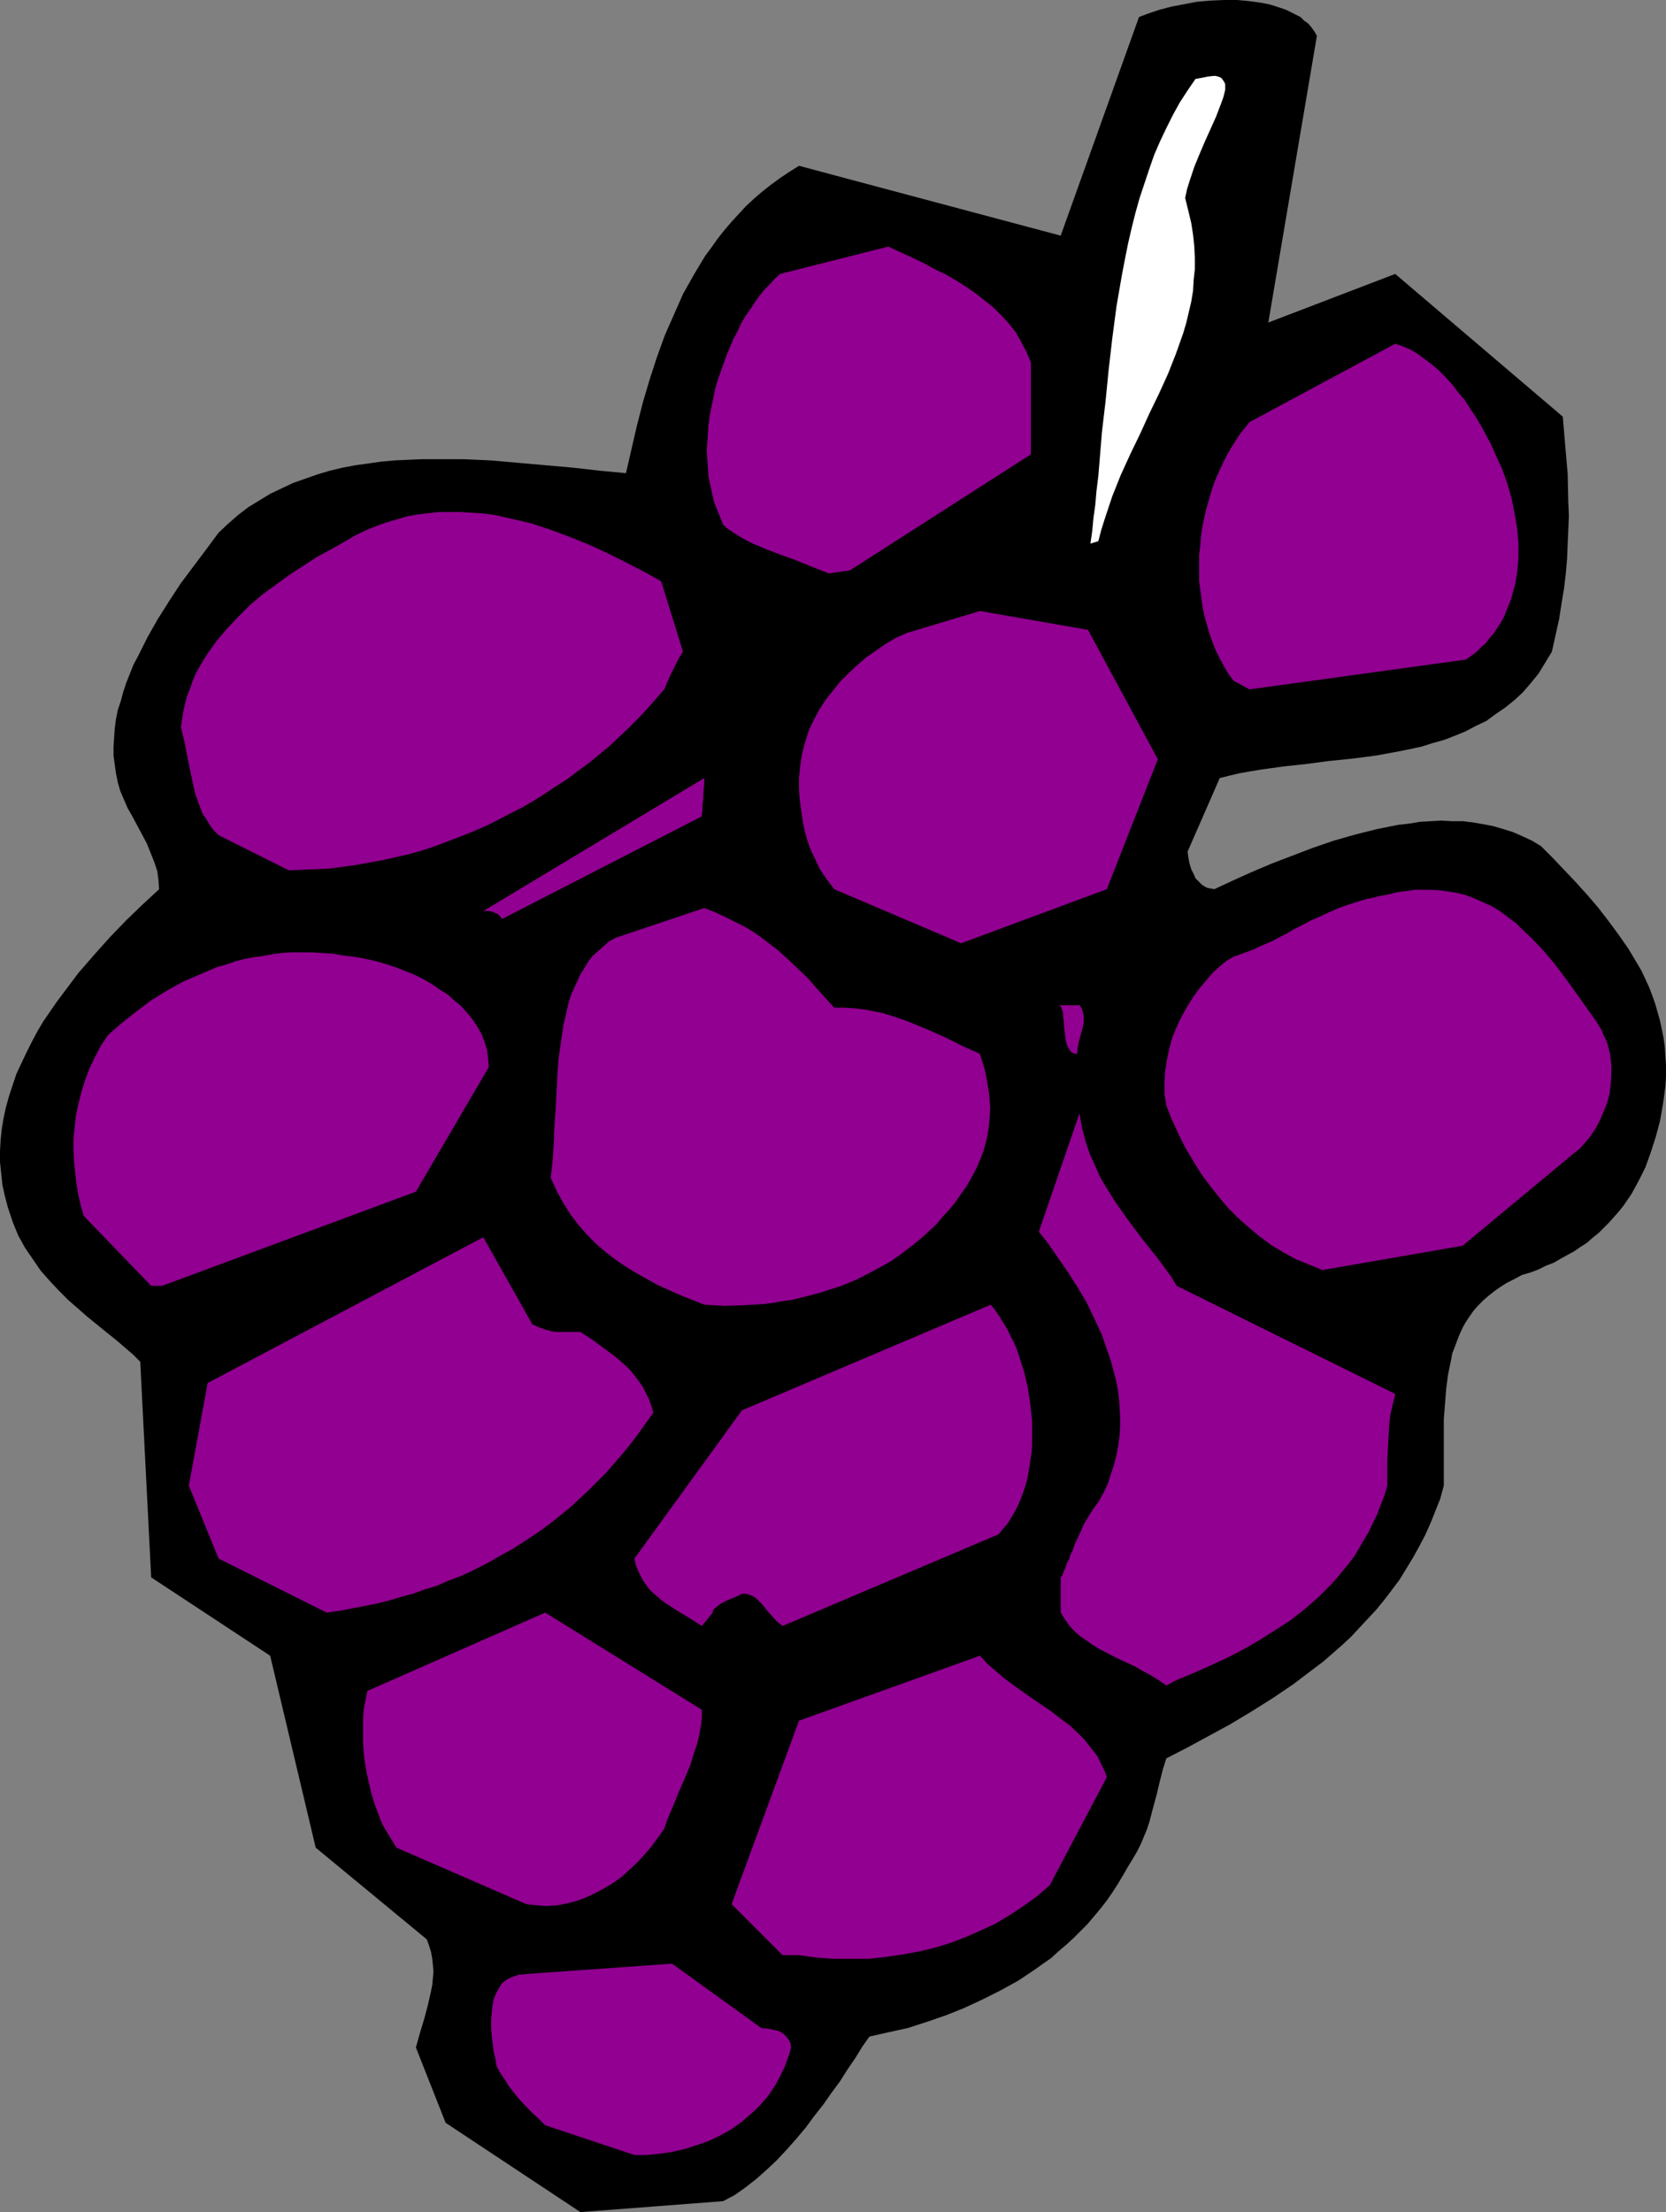
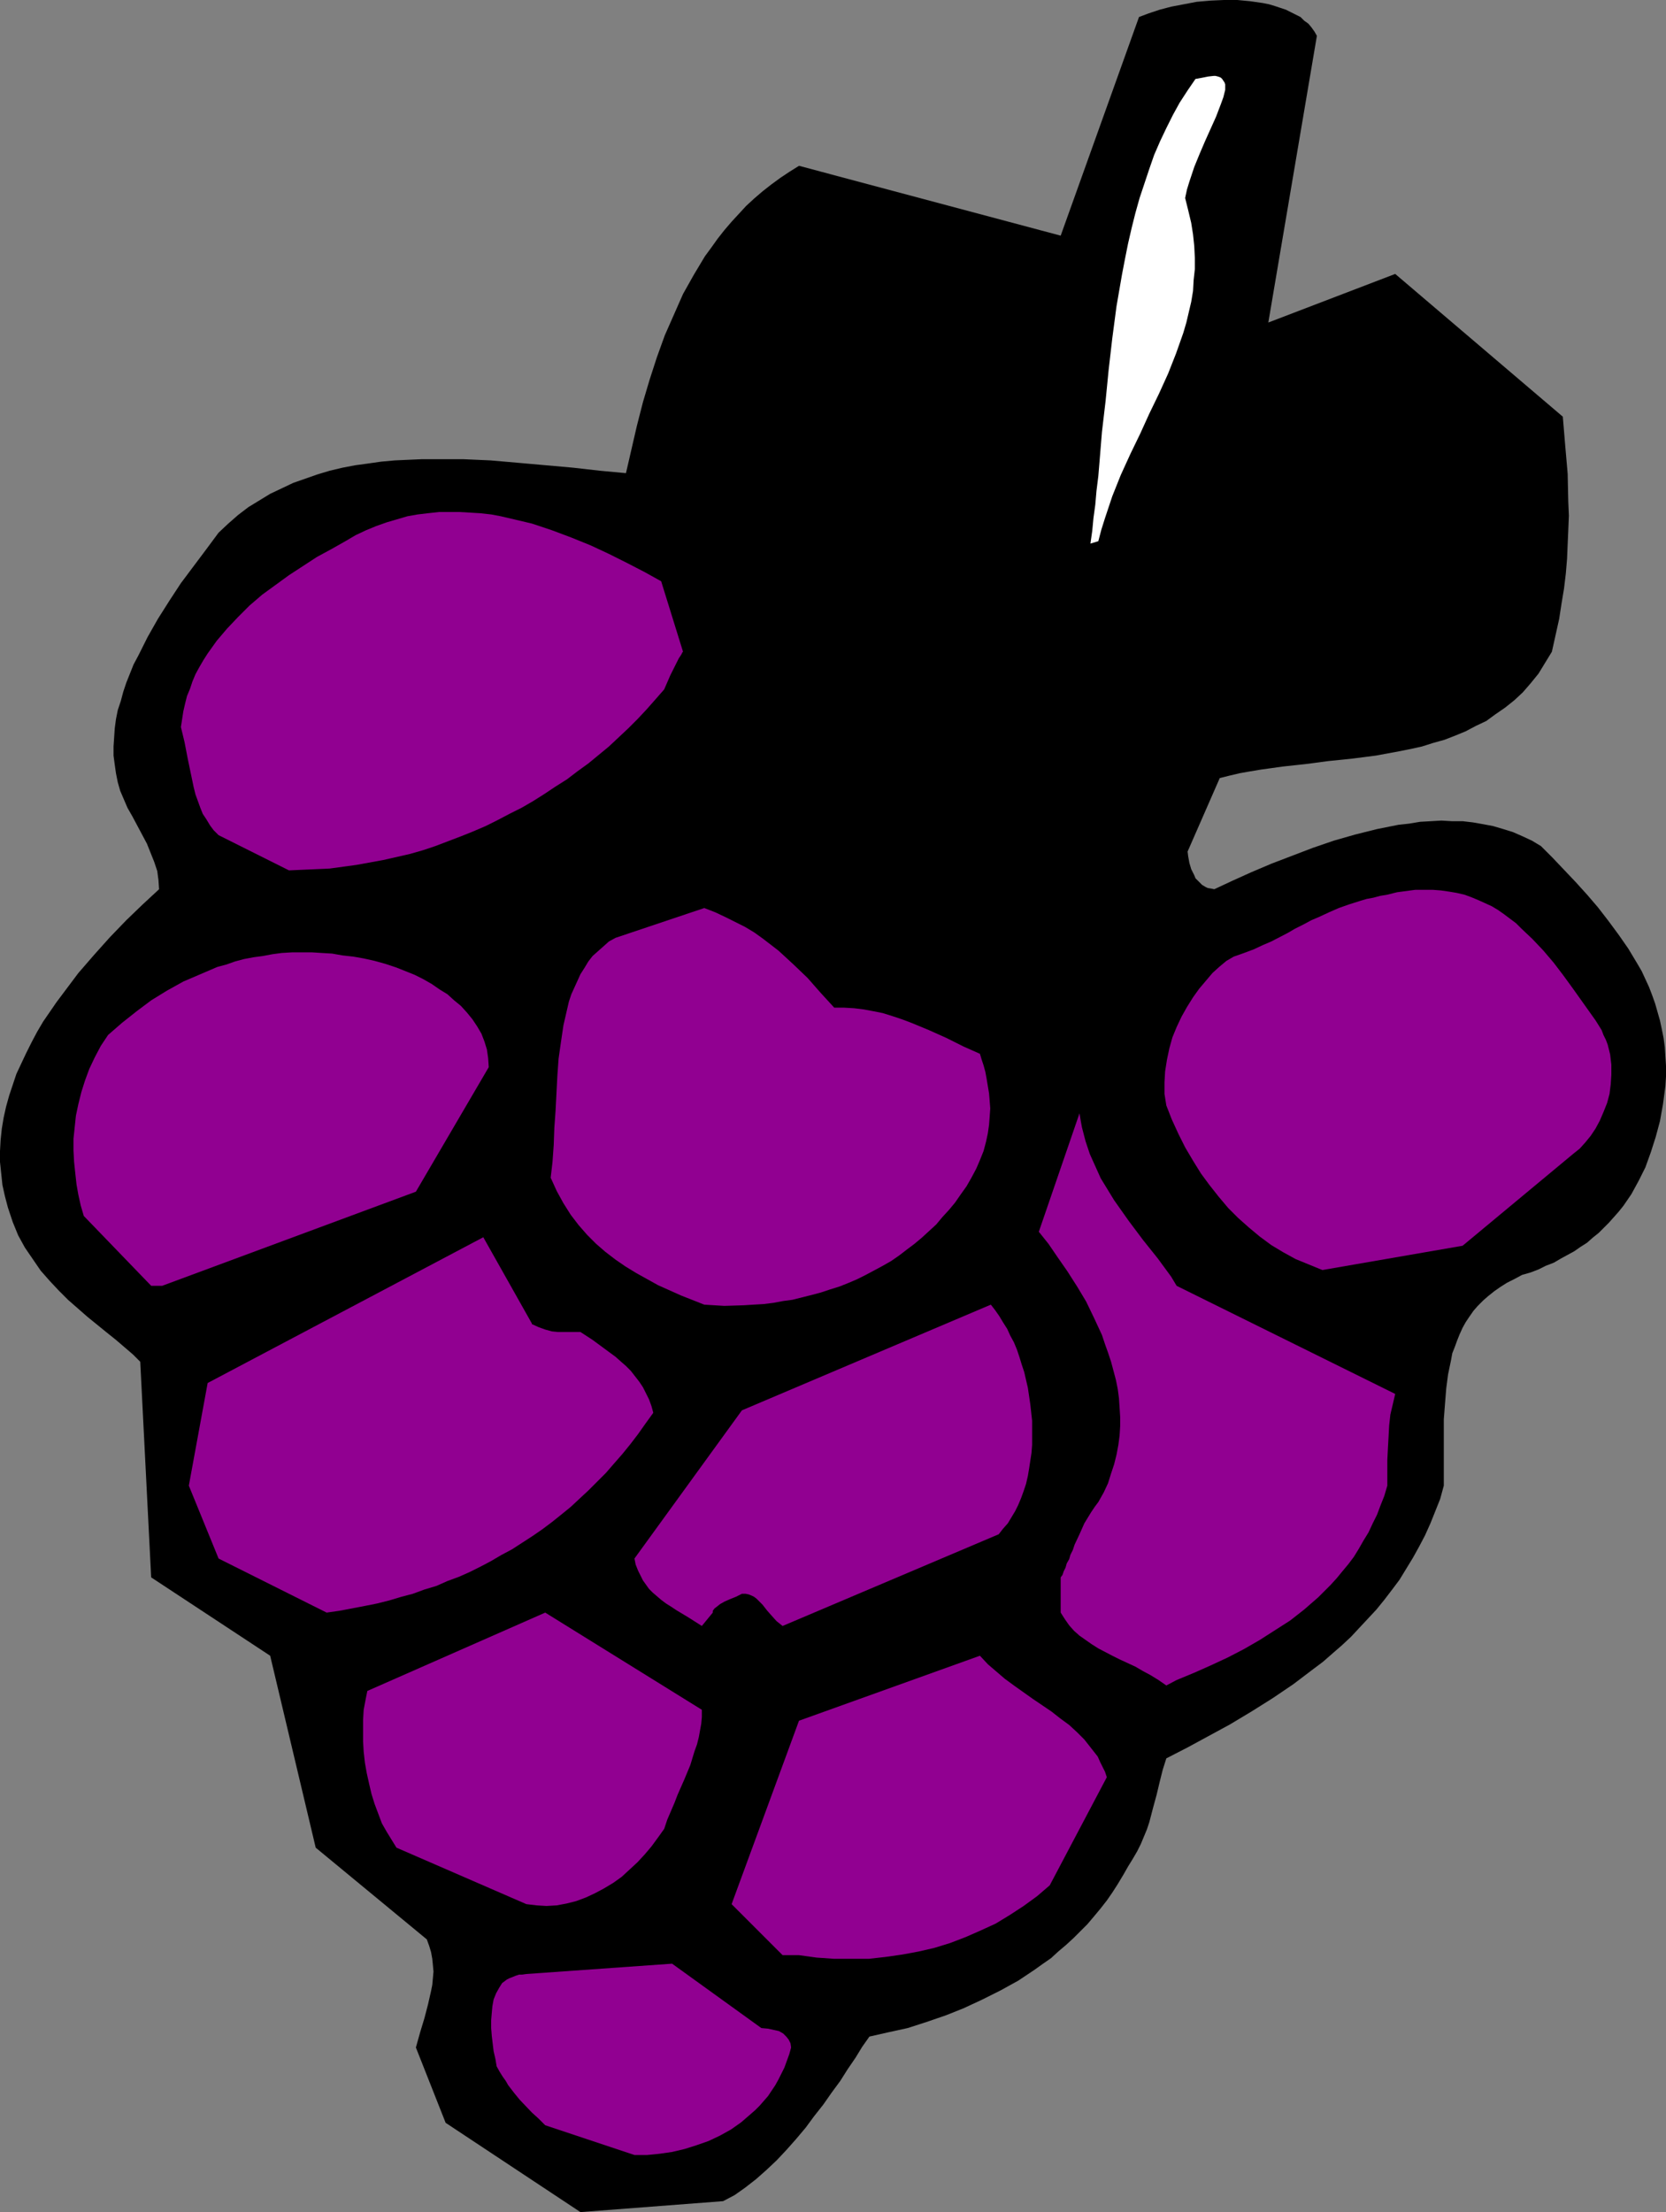
<svg xmlns="http://www.w3.org/2000/svg" xmlns:ns1="http://sodipodi.sourceforge.net/DTD/sodipodi-0.dtd" xmlns:ns2="http://www.inkscape.org/namespaces/inkscape" version="1.0" width="117.318mm" height="155.711mm" id="svg17" ns1:docname="Grapes 15.wmf">
  <rect width="100%" height="100%" fill="#808080" stroke="none" />
  <ns1:namedview id="namedview17" pagecolor="#ffffff" bordercolor="#000000" borderopacity="0.25" ns2:showpageshadow="2" ns2:pageopacity="0.0" ns2:pagecheckerboard="0" ns2:deskcolor="#d1d1d1" ns2:document-units="mm" />
  <defs id="defs1">
    <pattern id="WMFhbasepattern" patternUnits="userSpaceOnUse" width="6" height="6" x="0" y="0" />
  </defs>
  <path style="fill:#000000;fill-opacity:1;fill-rule:evenodd;stroke:none" d="m 154.481,588.515 37.974,-2.909 3.07,-1.616 2.747,-1.939 2.909,-2.262 2.747,-2.424 2.747,-2.585 2.585,-2.747 2.585,-2.909 2.585,-3.07 2.262,-3.07 2.424,-3.07 2.262,-3.232 2.262,-3.07 1.939,-3.07 2.101,-3.07 1.778,-2.909 1.939,-2.747 5.009,-1.131 5.171,-1.131 5.009,-1.616 5.171,-1.778 4.848,-1.939 4.848,-2.262 4.848,-2.424 4.686,-2.585 4.363,-2.909 2.262,-1.616 2.101,-1.454 1.939,-1.778 2.101,-1.778 1.939,-1.778 1.939,-1.939 1.778,-1.778 1.778,-2.101 1.616,-1.939 1.778,-2.262 1.454,-2.101 1.454,-2.262 1.454,-2.424 1.293,-2.262 1.293,-2.101 1.131,-1.939 0.97,-1.939 0.808,-1.939 0.808,-1.939 0.646,-1.939 0.97,-3.717 0.485,-1.778 0.485,-1.778 0.808,-3.393 0.808,-3.232 0.97,-3.07 5.656,-2.909 5.656,-3.07 5.656,-3.07 5.656,-3.393 5.656,-3.555 5.494,-3.717 5.333,-4.04 2.585,-1.939 2.585,-2.262 2.424,-2.101 2.424,-2.262 2.262,-2.424 2.262,-2.424 2.262,-2.424 2.101,-2.585 2.101,-2.747 1.939,-2.585 1.778,-2.909 1.778,-2.909 1.616,-2.909 1.616,-3.07 1.454,-3.232 1.293,-3.232 1.293,-3.232 0.97,-3.555 v -4.525 -4.363 -4.525 -4.201 l 0.323,-4.201 0.323,-4.04 0.485,-3.717 0.808,-3.878 0.323,-1.778 0.646,-1.616 0.646,-1.778 0.646,-1.616 0.808,-1.778 0.808,-1.454 0.97,-1.454 1.131,-1.616 1.131,-1.293 1.454,-1.454 1.293,-1.131 1.616,-1.293 1.616,-1.131 1.778,-1.131 1.939,-0.97 2.101,-1.131 2.262,-0.646 2.101,-0.808 1.939,-0.97 2.101,-0.808 1.939,-1.131 1.778,-0.97 1.778,-0.97 1.616,-1.131 1.778,-1.131 1.454,-1.293 1.616,-1.293 1.293,-1.293 1.454,-1.454 1.293,-1.454 1.293,-1.454 1.293,-1.616 2.101,-3.07 1.939,-3.555 1.778,-3.555 1.454,-4.04 1.293,-4.04 1.131,-4.201 0.808,-4.525 0.646,-4.848 0.162,-2.585 v -2.747 l -0.162,-2.424 -0.162,-2.585 -0.323,-2.424 -0.485,-2.424 -0.485,-2.262 -0.646,-2.262 -0.646,-2.262 -0.808,-2.262 -0.808,-2.101 -0.97,-2.101 -0.97,-2.101 -1.131,-1.939 -2.424,-4.04 -2.585,-3.717 -2.747,-3.717 -2.747,-3.555 -2.909,-3.393 -3.07,-3.393 -3.07,-3.232 -3.07,-3.232 -3.07,-3.07 -2.424,-1.454 -2.424,-1.131 -2.585,-1.131 -2.585,-0.808 -2.747,-0.808 -2.585,-0.485 -2.747,-0.485 -2.747,-0.323 h -2.909 l -2.747,-0.162 -2.747,0.162 -2.909,0.162 -2.909,0.485 -2.909,0.323 -5.656,1.131 -5.817,1.454 -5.656,1.616 -5.656,1.939 -5.494,2.101 -5.494,2.101 -5.332,2.262 -5.009,2.262 -4.848,2.262 -0.808,-0.162 -0.97,-0.162 -0.646,-0.323 -0.808,-0.485 -0.485,-0.485 -0.646,-0.646 -0.646,-0.646 -0.323,-0.808 -0.808,-1.616 -0.485,-1.616 -0.323,-1.778 -0.162,-1.293 8.564,-19.553 2.585,-0.646 2.747,-0.646 2.747,-0.485 2.909,-0.485 5.817,-0.808 5.979,-0.646 6.14,-0.808 6.302,-0.646 6.302,-0.808 6.14,-1.131 3.232,-0.646 2.909,-0.646 3.07,-0.97 2.909,-0.808 2.909,-1.131 2.747,-1.131 2.747,-1.454 2.747,-1.293 2.424,-1.778 2.585,-1.778 2.424,-1.939 2.262,-2.101 2.101,-2.424 2.101,-2.585 1.778,-2.909 1.778,-2.909 0.97,-4.363 0.97,-4.363 0.646,-4.201 0.646,-3.878 0.485,-4.04 0.323,-3.878 0.162,-3.878 0.162,-3.717 0.162,-3.878 -0.162,-3.717 -0.162,-7.433 -0.646,-7.433 -0.646,-7.756 L 371.336,72.878 337.564,85.805 350.491,9.534 349.845,8.403 349.037,7.272 348.229,6.302 347.098,5.494 346.128,4.525 344.835,3.878 343.543,3.232 342.25,2.585 340.796,2.101 339.341,1.616 337.725,1.131 336.109,0.808 332.716,0.323 329.323,0 h -3.555 l -3.555,0.162 -3.717,0.323 -3.393,0.646 -3.393,0.646 -3.07,0.808 -2.909,0.97 -1.293,0.485 -1.293,0.485 -20.845,58.173 -69.646,-18.583 -2.585,1.616 -2.424,1.616 -2.424,1.778 -2.262,1.778 -2.262,1.939 -2.101,1.939 -1.939,2.101 -1.939,2.101 -1.939,2.262 -1.778,2.262 -1.616,2.262 -1.778,2.424 -1.454,2.424 -1.454,2.424 -1.454,2.585 -1.454,2.585 -2.424,5.494 -2.424,5.494 -2.101,5.817 -1.939,5.979 -1.778,5.979 -1.616,6.302 -1.454,6.302 -1.454,6.302 -6.948,-0.646 -7.11,-0.808 -7.272,-0.646 -7.272,-0.646 -7.433,-0.646 -7.272,-0.323 h -7.272 -3.717 l -3.717,0.162 -3.555,0.162 -3.555,0.323 -3.393,0.485 -3.555,0.485 -3.393,0.646 -3.393,0.808 -3.232,0.97 -3.232,1.131 -3.232,1.131 -3.07,1.454 -3.07,1.454 -2.909,1.778 -2.909,1.778 -2.747,2.101 -2.585,2.262 -2.585,2.424 -3.232,4.363 -3.393,4.525 -3.393,4.525 -3.07,4.686 -3.07,4.848 -2.747,4.848 -2.424,4.848 -1.293,2.424 -0.97,2.424 -0.97,2.424 -0.808,2.424 -0.646,2.424 -0.808,2.424 -0.485,2.424 -0.323,2.424 -0.162,2.424 -0.162,2.424 v 2.424 l 0.323,2.424 0.323,2.262 0.485,2.424 0.646,2.262 0.97,2.262 0.97,2.262 1.293,2.262 2.585,4.848 1.293,2.424 0.97,2.424 0.97,2.424 0.808,2.424 0.323,2.424 0.162,2.424 -4.363,4.04 -4.363,4.201 -4.363,4.525 -4.201,4.686 -4.201,4.848 -3.878,5.171 -1.939,2.585 -1.778,2.585 -1.778,2.585 -1.616,2.747 -1.454,2.747 -1.454,2.909 -1.293,2.747 -1.293,2.747 -0.97,2.909 -0.97,2.909 -0.808,2.909 -0.646,2.909 -0.485,2.909 -0.323,3.07 L 0,306.215 v 2.909 l 0.323,3.07 0.323,3.07 0.646,2.909 0.808,3.07 0.646,1.939 0.646,1.939 1.454,3.555 1.778,3.232 2.101,3.07 2.101,3.07 2.424,2.747 2.424,2.585 2.424,2.424 2.585,2.262 2.585,2.262 2.585,2.101 2.585,2.101 2.424,1.939 2.262,1.939 2.262,1.939 1.939,1.939 2.909,57.365 31.672,20.845 12.119,51.063 29.571,24.4 0.646,1.778 0.485,1.616 0.323,1.778 0.162,1.616 0.162,1.778 -0.162,1.778 -0.162,1.778 -0.323,1.616 -0.808,3.555 -0.97,3.717 -1.131,3.717 -1.131,4.04 7.918,20.037 z" id="path1" />
  <path style="fill:#910091;fill-opacity:1;fill-rule:evenodd;stroke:none" d="m 168.863,573.325 h 3.393 l 3.232,-0.323 3.393,-0.485 3.393,-0.808 3.07,-0.97 3.232,-1.131 3.07,-1.454 2.909,-1.616 2.747,-1.939 2.424,-2.101 1.293,-1.131 1.131,-1.131 1.131,-1.293 1.131,-1.293 0.97,-1.454 0.97,-1.454 0.808,-1.454 0.808,-1.616 0.808,-1.616 0.646,-1.778 0.646,-1.778 0.485,-1.778 -0.162,-1.131 -0.485,-0.97 -0.646,-0.808 -0.808,-0.808 -1.131,-0.646 -1.454,-0.323 -1.454,-0.323 -1.778,-0.162 -23.754,-17.129 -38.782,2.747 -1.131,0.162 h -0.808 l -0.97,0.323 -0.808,0.323 -0.808,0.323 -0.646,0.323 -1.293,0.97 -0.808,1.293 -0.808,1.454 -0.646,1.616 -0.323,1.778 -0.162,1.778 -0.162,1.939 v 2.101 l 0.162,2.101 0.485,4.04 0.485,2.101 0.323,1.939 0.808,1.454 0.808,1.293 0.808,1.131 0.646,1.131 1.616,2.101 1.454,1.778 3.232,3.393 1.778,1.616 1.778,1.778 z" id="path2" />
  <path style="fill:#910091;fill-opacity:1;fill-rule:evenodd;stroke:none" d="m 212.654,520.162 4.686,0.646 4.686,0.323 h 4.525 4.686 l 4.363,-0.485 4.525,-0.646 4.363,-0.808 4.201,-0.97 4.201,-1.293 4.201,-1.616 4.04,-1.778 3.878,-1.778 3.717,-2.262 3.717,-2.424 3.555,-2.585 3.393,-2.909 15.19,-28.763 -0.485,-1.454 -0.646,-1.293 -0.646,-1.293 -0.646,-1.454 -1.778,-2.262 -1.778,-2.262 -1.939,-1.939 -2.101,-1.939 -2.424,-1.778 -2.262,-1.778 -5.009,-3.393 -5.009,-3.555 -2.424,-1.778 -2.262,-1.939 -2.262,-1.939 -2.101,-2.262 -48.154,17.29 -17.937,48.801 13.574,13.574 z" id="path3" />
  <path style="fill:#910091;fill-opacity:1;fill-rule:evenodd;stroke:none" d="m 140.099,506.588 2.747,0.323 2.585,0.162 2.747,-0.162 2.585,-0.485 2.585,-0.646 2.585,-0.97 2.424,-1.131 2.424,-1.293 2.424,-1.454 2.262,-1.616 2.101,-1.939 2.101,-1.939 1.939,-2.101 1.778,-2.101 1.778,-2.424 1.616,-2.262 0.808,-2.424 0.97,-2.262 0.97,-2.262 0.808,-2.101 1.778,-4.04 1.616,-3.878 1.131,-3.717 0.646,-1.778 0.485,-1.939 0.323,-1.778 0.323,-1.778 0.162,-1.778 V 454.879 l -41.691,-25.855 -47.346,20.845 v 0 l -0.485,2.424 -0.485,2.585 -0.162,2.747 v 2.747 2.909 l 0.162,2.747 0.323,2.909 0.485,2.747 0.646,2.909 0.646,2.747 0.808,2.585 0.97,2.585 0.97,2.585 1.293,2.262 1.293,2.101 1.293,2.101 z" id="path4" />
  <path style="fill:#910091;fill-opacity:1;fill-rule:evenodd;stroke:none" d="m 313.164,446.961 4.686,-1.939 4.363,-1.939 4.525,-2.101 4.363,-2.262 4.201,-2.424 4.04,-2.585 4.04,-2.585 3.717,-2.909 3.717,-3.232 1.616,-1.616 1.778,-1.778 1.616,-1.778 1.454,-1.778 1.616,-1.939 1.454,-1.939 1.293,-2.101 1.293,-2.262 1.293,-2.101 1.131,-2.424 1.131,-2.262 0.97,-2.585 0.97,-2.424 0.808,-2.747 v -3.393 -3.393 l 0.162,-3.232 0.162,-2.909 0.162,-3.07 0.323,-2.909 0.646,-2.747 0.646,-2.747 -58.173,-28.763 -1.454,-2.424 -1.778,-2.424 -1.778,-2.424 -1.939,-2.424 -1.939,-2.424 -1.939,-2.585 -1.939,-2.585 -1.939,-2.747 -1.939,-2.747 -1.778,-2.909 -1.778,-2.909 -1.454,-3.232 -1.454,-3.232 -1.131,-3.393 -0.97,-3.717 -0.323,-1.778 -0.323,-1.939 -10.827,31.51 2.585,3.232 2.424,3.555 2.585,3.717 2.585,4.04 2.424,4.04 2.101,4.363 2.101,4.525 0.808,2.424 0.808,2.262 0.808,2.424 0.646,2.424 0.646,2.424 0.485,2.424 0.323,2.424 0.162,2.424 0.162,2.585 v 2.424 l -0.162,2.585 -0.323,2.424 -0.485,2.585 -0.646,2.585 -0.808,2.424 -0.808,2.585 -1.131,2.424 -1.454,2.585 -0.97,1.293 -0.97,1.454 -1.778,2.909 -1.293,2.909 -1.293,2.747 -0.485,1.454 -0.646,1.293 -0.323,1.131 -0.646,1.131 -0.323,1.131 -0.485,0.97 -0.323,0.97 -0.485,0.646 v 9.372 l 1.131,1.778 1.131,1.616 1.293,1.454 1.454,1.293 1.616,1.131 1.616,1.131 1.778,1.131 3.717,1.939 1.939,0.97 4.201,1.939 1.939,1.131 2.101,1.131 2.101,1.293 2.101,1.454 z" id="path5" />
  <path style="fill:#910091;fill-opacity:1;fill-rule:evenodd;stroke:none" d="m 189.708,429.024 v -0.485 l 0.485,-0.646 0.646,-0.485 0.808,-0.646 1.131,-0.646 1.454,-0.646 1.616,-0.646 1.616,-0.808 h 0.97 l 0.808,0.162 0.808,0.323 0.646,0.323 0.646,0.485 0.485,0.485 1.131,1.131 1.131,1.454 1.131,1.293 1.454,1.616 0.808,0.646 0.808,0.646 57.526,-24.4 1.131,-1.454 1.293,-1.454 0.97,-1.616 0.97,-1.616 0.808,-1.616 0.808,-1.939 0.646,-1.778 0.646,-1.939 0.485,-2.101 0.323,-1.939 0.323,-2.101 0.323,-2.101 0.162,-2.101 v -2.101 -4.363 l -0.485,-4.363 -0.646,-4.363 -0.485,-2.101 -0.485,-2.101 -0.646,-1.939 -0.646,-2.101 -0.646,-1.939 -0.808,-1.939 -0.97,-1.778 -0.808,-1.778 -1.131,-1.778 -0.97,-1.616 -1.131,-1.616 -1.131,-1.454 -66.252,28.117 -28.602,39.428 0.323,1.616 0.646,1.616 0.646,1.293 0.646,1.293 0.808,1.131 0.808,1.131 0.97,0.97 1.131,0.97 1.131,0.97 1.293,0.97 1.293,0.808 1.454,0.97 1.616,0.97 1.616,0.97 1.778,1.131 1.778,1.131 z" id="path6" />
  <path style="fill:#910091;fill-opacity:1;fill-rule:evenodd;stroke:none" d="m 86.936,429.024 3.393,-0.485 3.393,-0.646 3.393,-0.646 3.232,-0.646 3.232,-0.808 3.232,-0.97 3.07,-0.808 3.07,-1.131 3.232,-0.97 2.909,-1.293 3.07,-1.131 2.909,-1.293 2.909,-1.454 2.747,-1.454 2.747,-1.616 2.747,-1.454 2.747,-1.778 2.747,-1.778 2.585,-1.778 2.585,-1.939 2.424,-1.939 2.585,-2.101 2.424,-2.262 2.262,-2.101 2.424,-2.424 2.262,-2.262 2.101,-2.424 2.262,-2.585 2.101,-2.585 2.101,-2.747 1.939,-2.747 2.101,-2.909 -0.485,-1.778 -0.646,-1.778 -0.808,-1.616 -0.808,-1.616 -0.97,-1.454 -1.131,-1.454 -1.131,-1.454 -1.293,-1.293 -1.293,-1.131 -1.454,-1.293 -3.07,-2.262 -3.07,-2.262 -3.232,-2.101 h -1.454 -1.454 -1.454 -1.616 l -1.616,-0.162 -1.778,-0.485 -1.778,-0.646 -1.778,-0.808 v -0.162 l -12.927,-22.946 -73.362,38.782 -5.009,27.309 7.918,19.391 z" id="path7" />
  <path style="fill:#910091;fill-opacity:1;fill-rule:evenodd;stroke:none" d="m 187.446,347.098 5.332,0.323 5.171,-0.162 2.585,-0.162 2.747,-0.162 2.585,-0.323 2.585,-0.485 2.424,-0.323 2.585,-0.646 2.585,-0.646 2.424,-0.646 2.424,-0.808 2.585,-0.808 2.424,-0.97 2.262,-0.97 2.262,-1.131 2.424,-1.293 2.101,-1.131 2.262,-1.293 2.101,-1.454 2.101,-1.616 1.939,-1.454 1.939,-1.616 1.939,-1.778 1.939,-1.778 1.616,-1.939 1.778,-1.939 1.616,-1.939 1.454,-2.101 1.616,-2.262 1.293,-2.262 1.293,-2.424 0.97,-2.262 0.97,-2.424 0.646,-2.424 0.485,-2.262 0.323,-2.262 0.162,-2.101 0.162,-2.262 -0.162,-2.101 -0.162,-1.939 -0.323,-1.939 -0.323,-1.939 -0.323,-1.778 -0.485,-1.778 -0.485,-1.454 -0.485,-1.616 -4.363,-1.939 -4.525,-2.262 -4.686,-2.101 -4.686,-1.939 -2.585,-0.97 -2.424,-0.808 -2.585,-0.808 -2.424,-0.485 -2.585,-0.485 -2.585,-0.323 -2.747,-0.162 h -2.585 l -3.555,-3.878 -3.555,-4.04 -3.717,-3.555 -2.101,-1.939 -1.939,-1.778 -2.101,-1.616 -2.101,-1.616 -2.262,-1.616 -2.424,-1.454 -2.585,-1.293 -2.585,-1.293 -2.747,-1.293 -2.909,-1.131 -23.592,7.918 -1.778,0.97 -1.454,1.293 -1.454,1.293 -1.454,1.293 -1.131,1.454 -0.97,1.616 -1.131,1.778 -0.808,1.778 -0.808,1.778 -0.808,1.778 -0.646,1.939 -0.485,2.101 -0.485,2.101 -0.485,2.101 -0.646,4.363 -0.646,4.525 -0.323,4.525 -0.485,9.372 -0.323,4.525 -0.162,4.525 -0.323,4.525 -0.485,4.201 0.808,1.778 0.808,1.778 1.778,3.232 1.939,3.07 2.101,2.747 2.262,2.585 2.424,2.424 2.424,2.101 2.747,2.101 2.585,1.778 2.909,1.778 2.909,1.616 2.909,1.616 6.14,2.747 z" id="path8" />
  <path style="fill:#910091;fill-opacity:1;fill-rule:evenodd;stroke:none" d="m 43.145,342.088 67.545,-25.047 19.391,-33.126 -0.162,-2.424 -0.323,-2.262 -0.646,-2.101 -0.808,-2.101 -1.131,-1.939 -1.293,-1.939 -1.454,-1.778 -1.616,-1.778 -1.778,-1.454 -1.778,-1.616 -2.101,-1.293 -2.101,-1.454 -2.262,-1.293 -2.262,-1.131 -2.424,-0.97 -2.424,-0.97 -2.909,-0.97 -2.909,-0.808 -2.909,-0.646 -2.747,-0.485 -2.909,-0.323 -2.747,-0.485 -2.747,-0.162 -2.585,-0.162 H 80.311 77.725 l -2.747,0.162 -2.424,0.323 -2.585,0.485 -2.424,0.323 -2.585,0.485 -2.424,0.646 -2.262,0.808 -2.424,0.646 -2.262,0.97 -2.262,0.97 -2.262,0.97 -2.262,0.97 -4.363,2.424 -4.201,2.585 -3.878,2.909 -3.878,3.07 -3.717,3.232 -1.939,2.909 -1.616,3.07 -1.454,3.07 -1.131,3.07 -0.97,3.07 -0.808,3.232 -0.646,3.07 -0.323,3.07 -0.323,3.07 v 3.07 l 0.162,3.07 0.323,3.07 0.323,2.909 0.485,2.747 0.646,2.909 0.808,2.747 17.937,18.583 z" id="path9" />
  <path style="fill:#910091;fill-opacity:1;fill-rule:evenodd;stroke:none" d="m 351.945,337.887 37.328,-6.464 29.571,-24.562 1.616,-1.293 1.454,-1.616 1.454,-1.778 1.293,-1.939 1.131,-2.101 0.97,-2.262 0.97,-2.424 0.646,-2.424 0.323,-2.585 0.162,-2.585 v -2.585 l -0.323,-2.747 -0.646,-2.585 -0.485,-1.293 -0.646,-1.293 -0.485,-1.293 -0.808,-1.293 -0.808,-1.293 -0.808,-1.131 -5.171,-7.272 -2.585,-3.555 -2.585,-3.393 -2.747,-3.232 -2.909,-3.07 -2.909,-2.747 -1.454,-1.454 -3.232,-2.424 -1.616,-1.131 -1.616,-0.97 -1.778,-0.808 -1.778,-0.808 -1.939,-0.808 -1.778,-0.646 -2.101,-0.485 -1.939,-0.323 -2.262,-0.323 -2.101,-0.162 h -2.262 -2.424 l -2.424,0.323 -2.424,0.323 -2.585,0.646 -1.939,0.323 -1.778,0.485 -1.778,0.323 -1.616,0.485 -3.07,0.97 -2.747,0.97 -2.585,1.131 -2.424,1.131 -2.262,0.97 -2.101,1.131 -2.262,1.131 -1.939,1.131 -4.363,2.262 -2.262,0.97 -2.424,1.131 -2.585,0.97 -2.747,0.97 -1.939,1.131 -1.939,1.616 -1.778,1.616 -1.778,2.101 -1.778,2.101 -1.616,2.262 -1.616,2.585 -1.454,2.585 -1.293,2.747 -1.131,2.747 -0.808,2.909 -0.646,3.07 -0.485,3.07 -0.162,2.909 v 3.07 l 0.485,3.07 1.454,3.717 1.778,3.878 1.778,3.555 2.101,3.555 2.101,3.393 2.262,3.07 2.424,3.07 2.585,3.07 2.585,2.585 2.909,2.585 2.909,2.424 3.07,2.262 3.232,1.939 3.232,1.778 3.555,1.454 z" id="path10" />
-   <path style="fill:#910091;fill-opacity:1;fill-rule:evenodd;stroke:none" d="m 286.663,280.361 0.162,-1.616 0.323,-1.616 0.485,-1.778 0.485,-1.778 0.323,-1.616 v -0.808 -0.808 l -0.162,-0.808 -0.162,-0.646 -0.323,-0.808 -0.485,-0.646 h -5.817 0.323 l 0.323,0.162 0.323,0.323 0.162,0.646 0.323,0.808 v 1.131 l 0.162,0.97 0.162,2.424 0.323,2.424 0.162,0.97 0.323,0.97 0.485,0.808 0.485,0.808 0.646,0.323 0.485,0.162 z" id="path11" />
-   <path style="fill:#910091;fill-opacity:1;fill-rule:evenodd;stroke:none" d="m 255.799,250.951 38.782,-14.382 13.574,-34.581 -18.583,-34.419 -28.763,-5.009 -19.391,5.817 -2.909,1.293 -2.747,1.616 -2.585,1.778 -2.585,1.778 -2.424,2.101 -2.262,2.101 -2.262,2.262 -1.939,2.424 -1.939,2.424 -1.778,2.747 -1.454,2.747 -1.293,2.747 -0.97,3.07 -0.808,3.07 -0.485,3.232 -0.323,3.232 v 2.909 l 0.162,2.585 0.323,2.424 0.323,2.262 0.323,2.101 0.485,2.101 0.485,1.778 0.646,1.939 0.646,1.616 0.808,1.616 0.646,1.454 0.808,1.616 1.778,2.585 1.939,2.585 z" id="path12" />
-   <path style="fill:#910091;fill-opacity:1;fill-rule:evenodd;stroke:none" d="m 133.636,244.487 53.163,-27.309 v -0.323 -0.485 l 0.162,-0.808 v -1.293 l 0.162,-1.293 0.162,-3.07 0.162,-1.454 v -1.454 l -58.819,35.388 h 1.293 l 1.131,0.162 0.646,0.323 0.808,0.323 0.485,0.485 z" id="path13" />
  <path style="fill:#910091;fill-opacity:1;fill-rule:evenodd;stroke:none" d="m 76.917,231.56 3.555,-0.162 3.717,-0.162 3.555,-0.162 3.555,-0.485 3.555,-0.485 3.555,-0.646 3.555,-0.646 3.555,-0.808 3.555,-0.808 3.393,-0.97 3.393,-1.131 3.393,-1.293 3.393,-1.293 3.232,-1.293 3.393,-1.454 3.232,-1.616 3.07,-1.616 3.232,-1.616 3.07,-1.778 3.07,-1.939 2.909,-1.939 3.07,-1.939 2.747,-2.101 2.909,-2.101 2.747,-2.262 2.747,-2.262 2.585,-2.424 2.585,-2.424 2.424,-2.424 2.424,-2.585 2.424,-2.747 2.262,-2.585 1.616,-3.717 0.808,-1.616 0.808,-1.616 0.646,-1.293 0.323,-0.485 0.323,-0.485 0.162,-0.323 0.162,-0.323 0.162,-0.162 v 0 l -5.817,-18.745 -4.363,-2.424 -4.686,-2.424 -4.848,-2.424 -4.848,-2.262 -5.171,-2.101 -5.171,-1.939 -5.333,-1.778 -2.747,-0.646 -2.747,-0.646 -2.747,-0.646 -2.585,-0.485 -2.909,-0.323 -2.747,-0.162 -2.747,-0.162 h -2.747 -2.747 l -2.909,0.323 -2.747,0.323 -2.747,0.485 -2.747,0.808 -2.747,0.808 -2.747,0.97 -2.747,1.131 -2.747,1.293 -2.747,1.616 -3.717,2.101 -3.878,2.101 -3.717,2.424 -3.717,2.424 -3.555,2.585 -3.555,2.585 -3.393,2.909 -3.07,3.07 -2.909,3.07 -2.747,3.232 -2.424,3.393 -1.131,1.778 -1.131,1.939 -0.97,1.778 -0.808,1.939 -0.646,1.939 -0.808,1.939 -0.485,1.939 -0.485,2.101 -0.323,2.101 -0.323,2.101 0.97,4.04 0.808,4.201 0.808,3.878 0.808,3.878 0.485,1.939 0.646,1.778 0.646,1.778 0.646,1.616 0.97,1.454 0.97,1.616 0.97,1.293 1.293,1.293 z" id="path14" />
-   <path style="fill:#910091;fill-opacity:1;fill-rule:evenodd;stroke:none" d="m 332.554,183.406 57.526,-7.918 1.454,-0.97 1.293,-0.97 1.293,-1.293 1.293,-1.131 0.97,-1.293 1.131,-1.293 0.97,-1.454 0.97,-1.454 0.808,-1.454 0.646,-1.616 0.646,-1.616 0.646,-1.616 0.485,-1.778 0.485,-1.778 0.323,-1.616 0.323,-1.939 0.323,-3.717 v -1.939 -1.939 l -0.323,-3.878 -0.646,-3.878 -0.808,-4.04 -1.131,-4.04 -1.454,-4.04 -1.778,-3.878 -1.131,-2.585 -1.293,-2.424 -1.293,-2.424 -1.454,-2.424 -1.616,-2.424 -1.454,-2.262 -1.778,-2.101 -1.616,-2.101 -1.778,-1.939 -1.778,-1.777 -1.939,-1.616 -1.939,-1.454 -1.778,-1.293 -1.939,-1.131 -1.939,-0.808 -1.939,-0.646 -38.782,20.845 -1.293,1.616 -1.293,1.616 -1.131,1.778 -1.131,1.778 -1.131,1.939 -0.97,1.939 -0.97,2.101 -0.97,2.101 -0.808,2.101 -0.646,2.101 -0.646,2.262 -0.646,2.262 -0.485,2.262 -0.485,2.262 -0.323,2.424 -0.162,2.262 -0.323,2.424 v 2.424 2.262 2.424 l 0.323,2.424 0.323,2.262 0.323,2.424 0.485,2.262 0.646,2.262 0.646,2.262 0.808,2.262 0.808,2.101 1.131,2.262 1.131,2.101 1.131,1.939 1.454,1.939 z" id="path15" />
-   <path style="fill:#910091;fill-opacity:1;fill-rule:evenodd;stroke:none" d="m 226.228,151.734 48.154,-30.864 V 96.47 l -1.131,-2.747 -1.454,-2.747 -1.454,-2.585 -1.778,-2.262 -2.101,-2.262 -2.101,-2.101 -2.262,-1.778 -2.424,-1.939 -2.585,-1.778 -2.585,-1.616 -2.747,-1.616 -3.07,-1.454 -2.909,-1.616 -3.07,-1.454 -6.302,-2.909 -28.763,7.272 -1.454,1.293 -1.293,1.454 -1.454,1.454 -1.293,1.616 -1.293,1.778 -1.131,1.778 -1.293,1.778 -1.131,1.939 -0.97,2.101 -1.131,2.101 -1.778,4.201 -1.616,4.525 -0.808,2.262 -0.646,2.262 -0.485,2.424 -0.485,2.262 -0.485,2.424 -0.323,2.424 -0.162,2.262 -0.162,2.424 -0.162,2.262 0.162,2.424 0.162,2.262 0.162,2.262 0.485,2.262 0.485,2.262 0.485,2.101 0.808,2.101 0.808,1.939 0.808,2.101 1.131,0.97 1.131,0.808 1.293,0.808 1.293,0.808 1.454,0.808 1.616,0.808 1.616,0.646 1.778,0.808 3.878,1.454 4.04,1.454 4.363,1.778 4.525,1.778 z" id="path16" />
  <path style="fill:#ffffff;fill-opacity:1;fill-rule:evenodd;stroke:none" d="m 292.318,143.978 0.808,-3.07 0.97,-3.07 0.97,-2.909 0.97,-2.909 2.262,-5.656 2.585,-5.656 2.585,-5.333 2.424,-5.333 2.585,-5.333 2.424,-5.333 2.101,-5.333 0.97,-2.747 0.97,-2.747 0.808,-2.747 0.646,-2.747 0.646,-2.747 0.485,-2.909 0.162,-2.909 0.323,-2.909 v -2.909 l -0.162,-3.232 -0.323,-3.07 -0.485,-3.07 -0.808,-3.393 -0.808,-3.232 0.485,-2.262 0.646,-2.101 0.646,-1.939 0.646,-1.939 1.454,-3.555 1.454,-3.393 2.909,-6.464 1.293,-3.393 0.646,-1.778 0.485,-1.939 V 23.108 22.461 l -0.162,-0.485 -0.323,-0.485 -0.323,-0.485 -0.323,-0.323 -0.323,-0.162 -0.485,-0.162 -0.646,-0.162 h -0.485 l -1.454,0.162 -1.616,0.323 -1.778,0.323 -2.101,3.07 -2.101,3.232 -1.778,3.232 -1.778,3.555 -1.616,3.393 -1.616,3.717 -1.293,3.717 -1.293,3.878 -1.293,3.878 -1.131,4.04 -0.97,3.878 -0.97,4.201 -0.808,4.04 -0.808,4.201 -1.454,8.403 -1.131,8.564 -0.97,8.403 -0.808,8.241 -0.97,8.241 -0.646,7.918 -0.323,3.878 -0.485,3.878 -0.323,3.717 -0.485,3.555 -0.323,3.393 -0.485,3.393 z" id="path17" />
</svg>